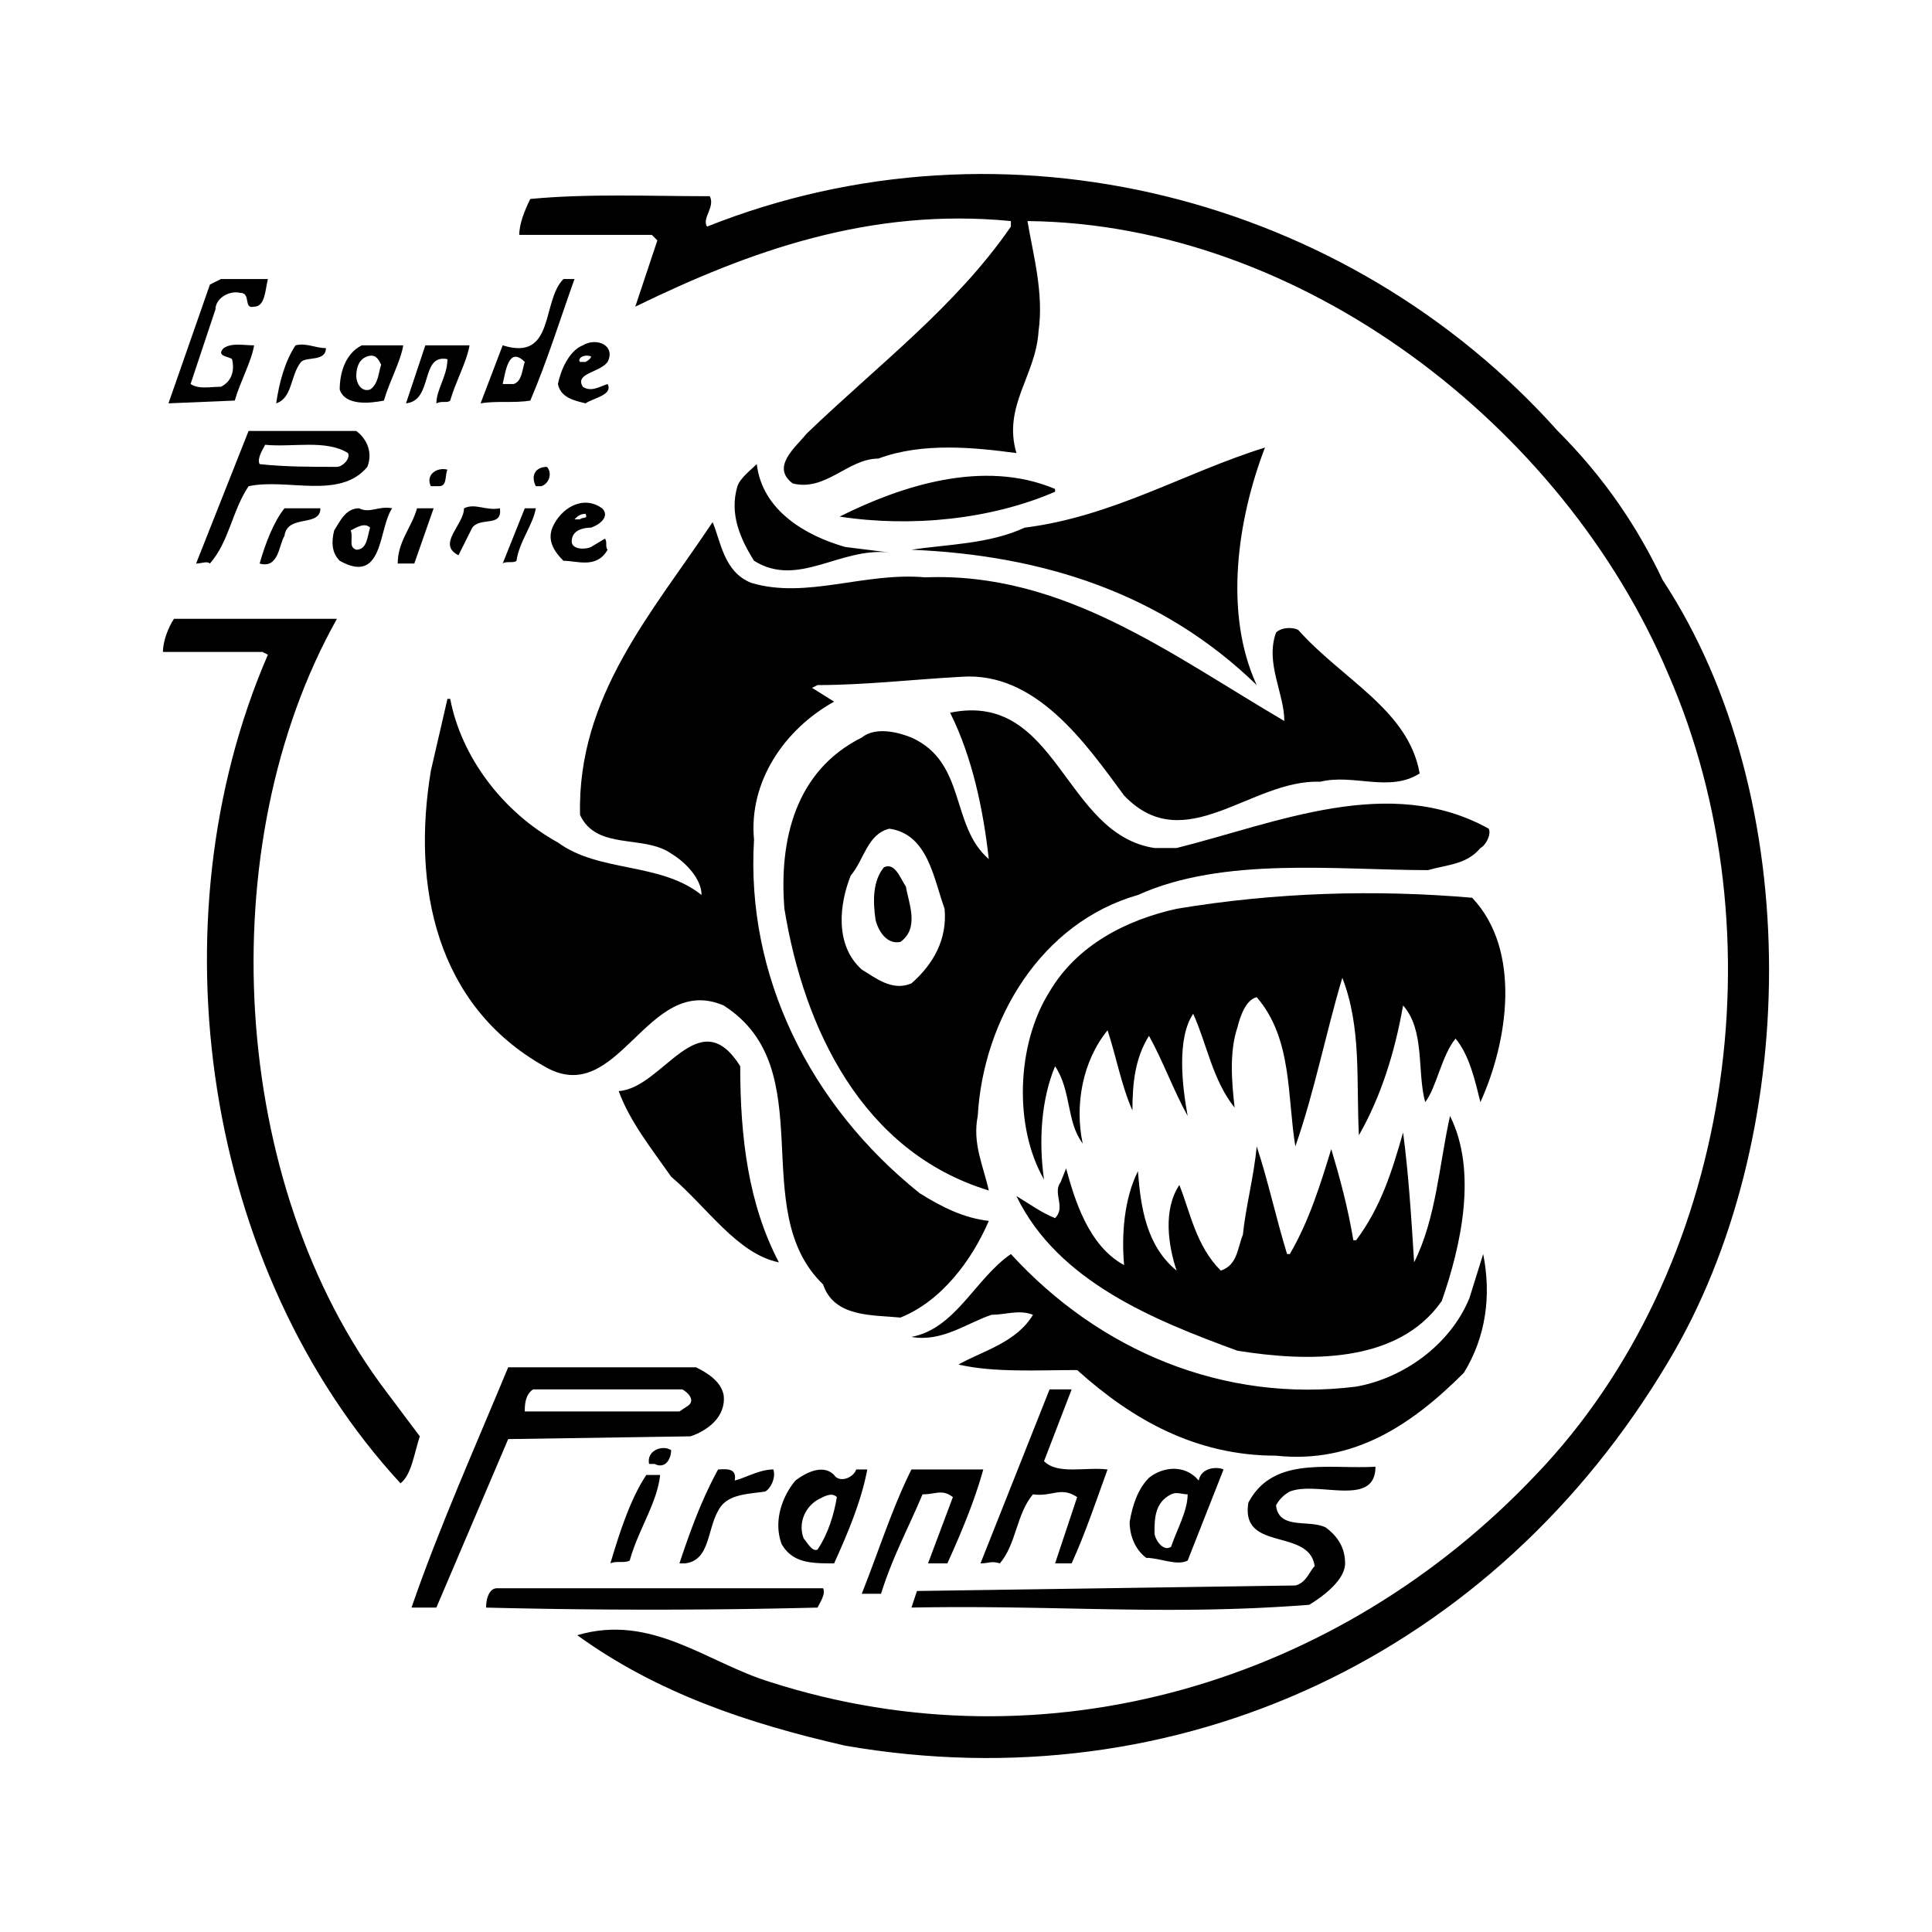
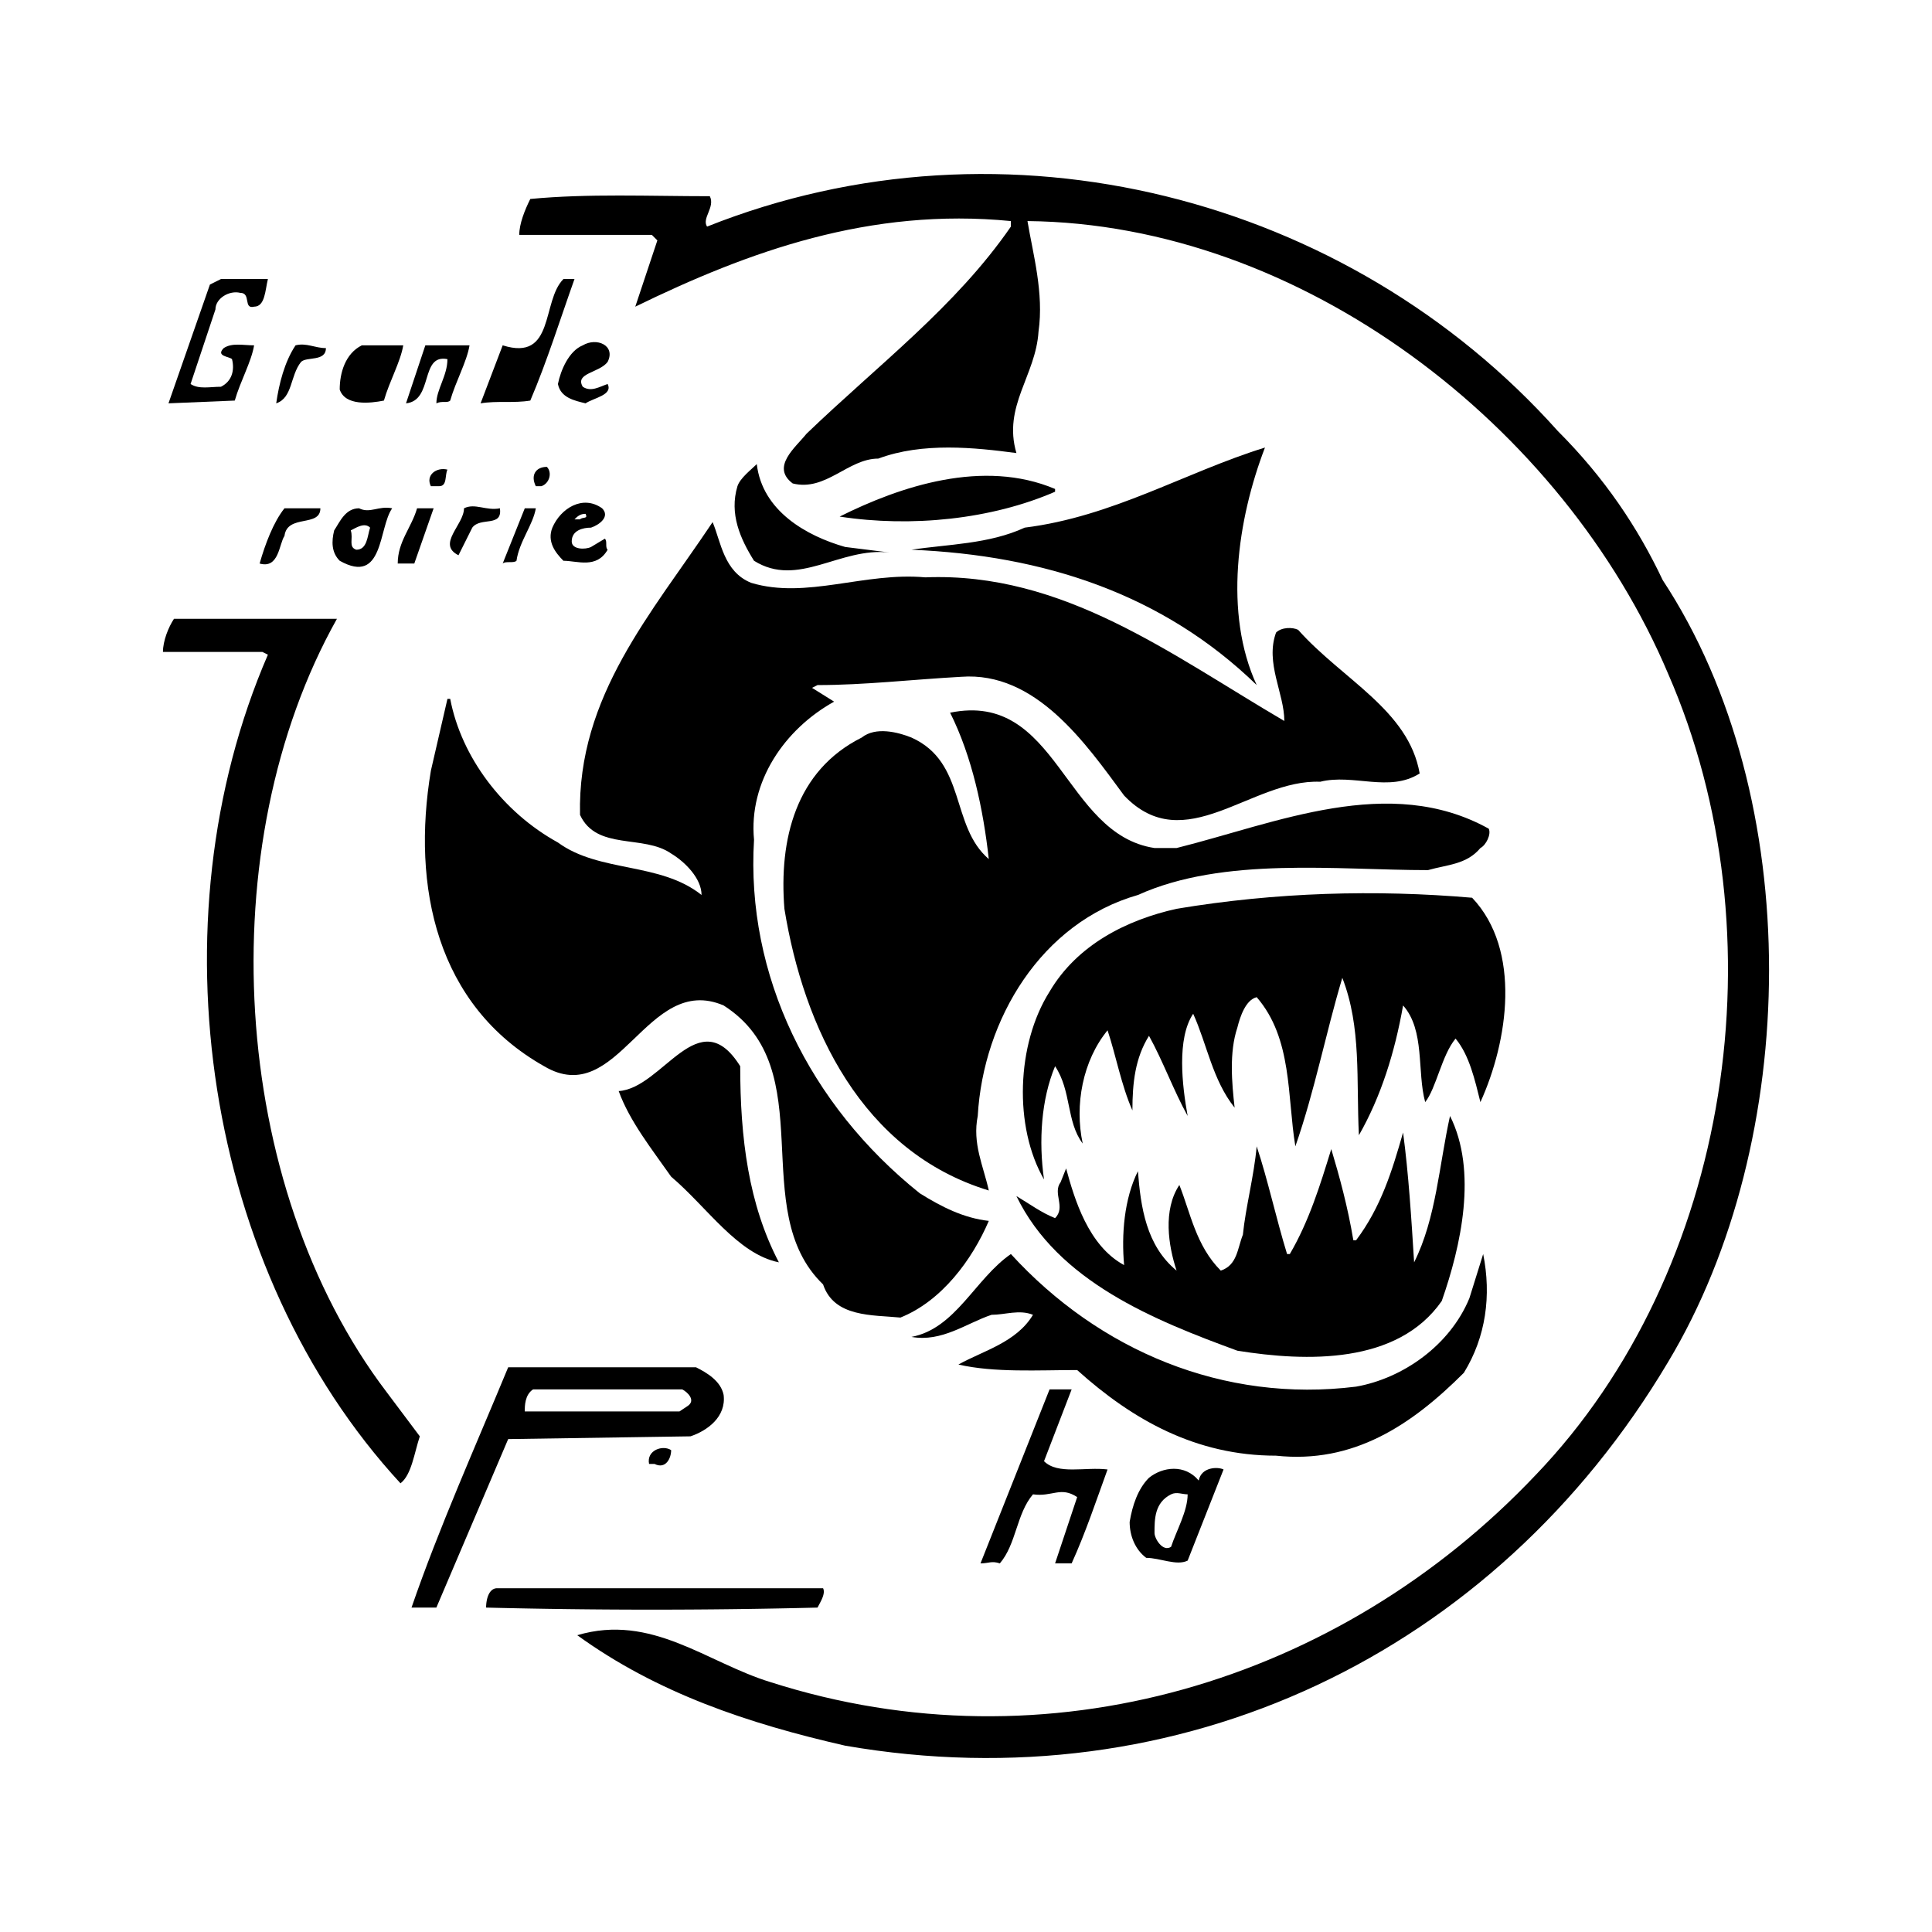
<svg xmlns="http://www.w3.org/2000/svg" width="2500" height="2500" viewBox="0 0 192.756 192.756">
  <g fill-rule="evenodd" clip-rule="evenodd">
    <path fill="#fff" d="M0 0h192.756v192.756H0V0z" />
    <path d="M165.889 57.878c14.33 21.77 13.779 55.94.551 77.985-17.359 29.209-48.773 44.09-82.118 38.303-9.645-2.203-18.738-5.234-26.729-11.021 7.44-2.205 12.952 2.756 19.29 4.684 27.556 8.818 56.767 0 76.331-20.668 19.566-20.391 24.525-54.01 13.227-79.913-10.471-24.801-36.648-44.917-63.93-45.192.551 3.307 1.652 7.165 1.102 11.022-.275 4.409-3.582 7.44-2.205 12.125-4.133-.551-9.369-1.102-13.777.551-3.031 0-5.236 3.307-8.543 2.48-2.204-1.654.276-3.583 1.378-4.96 7.165-6.889 14.88-12.676 20.391-20.667v-.551c-14.053-1.378-26.178 3.031-37.476 8.542l2.204-6.614-.551-.551H51.806c0-1.102.551-2.48 1.102-3.582 5.787-.551 11.849-.275 17.912-.275.551 1.102-.827 2.204-.275 3.031 29.761-11.85 63.931-3.031 84.874 20.392 4.685 4.683 7.991 9.643 10.47 14.879zM26.729 27.841c-.275 1.103-.275 2.756-1.378 2.756-1.102.275-.275-1.378-1.377-1.378-1.103-.275-2.48.551-2.48 1.653l-2.48 7.44c.827.551 1.929.275 3.031.275 1.103-.551 1.378-1.653 1.103-2.755-.276-.276-1.654-.276-.827-1.103.827-.551 1.929-.275 3.031-.275-.275 1.653-1.377 3.582-1.929 5.511l-6.614.275 4.134-11.849 1.102-.551h4.684v.001z" />
    <path d="M57.317 27.841c-1.378 3.858-2.756 8.267-4.409 12.125-1.653.275-3.307 0-4.96.275l2.204-5.787c5.236 1.653 3.858-4.409 6.062-6.614h1.103v.001zM60.624 36.108c-.827 1.103-3.307 1.103-2.48 2.48.827.551 1.653 0 2.48-.275.551 1.102-1.378 1.377-2.205 1.929-1.102-.275-2.48-.551-2.755-1.929.275-1.378 1.103-3.307 2.48-3.858 1.377-.827 3.306 0 2.48 1.653zM32.516 34.73c0 1.378-1.929.827-2.48 1.378-1.102 1.378-.827 3.582-2.479 4.133.275-1.929.826-4.133 1.929-5.787 1.101-.275 1.928.276 3.03.276zM40.232 34.455c-.276 1.653-1.378 3.582-1.929 5.511-1.378.275-3.858.551-4.41-1.103 0-1.653.551-3.582 2.205-4.409h4.134v.001zM46.845 34.455c-.275 1.653-1.378 3.582-1.929 5.511-.276.275-.827 0-1.378.275 0-1.378 1.102-2.755 1.102-4.409-2.755-.551-1.378 4.133-4.133 4.409l1.929-5.787h4.409v.001z" />
-     <path d="M38.027 36.384c-.275.827-.275 1.929-1.102 2.479-.827.276-1.378-.551-1.378-1.377s.275-1.653 1.102-1.929c.827-.275 1.102.276 1.378.827zM58.97 35.557c0 .276-.551.551-.551.551h-.551c-.276-.275.276-.826 1.102-.551zM52.356 36.108c-.275.827-.275 1.929-1.102 2.205h-1.103c.277-1.102.552-3.858 2.205-2.205z" fill="#fff" />
-     <path d="M35.547 42.998c1.102.827 1.653 2.204 1.102 3.582-2.755 3.307-7.991 1.103-11.849 1.929-1.653 2.48-1.929 5.512-3.858 7.716-.276-.276-.827 0-1.378 0L24.8 42.998h10.747z" />
-     <path d="M34.72 45.202c.276.551-.551 1.378-1.102 1.378-2.48 0-5.236 0-7.716-.275-.276-.551.275-1.378.551-1.929 2.756.275 6.063-.552 8.267.826z" fill="#fff" />
    <path d="M126.207 44.651c-2.754 7.165-4.133 16.534-.826 23.698-9.369-9.094-21.219-12.951-34.445-13.502 3.583-.551 7.717-.551 11.299-2.205 8.818-1.102 15.982-5.511 23.972-7.991zM75.504 46.304c.551 4.685 4.96 7.165 8.818 8.267l4.41.551c-4.96-.551-9.094 3.582-13.503.826-1.378-2.204-2.48-4.685-1.654-7.44.276-.826 1.378-1.653 1.929-2.204zM54.561 46.58c.551.551.275 1.654-.551 1.929h-.551c-.551-1.102 0-1.929 1.102-1.929zM44.641 46.855c-.275.551 0 1.653-.827 1.653h-.827c-.55-1.101.552-1.928 1.654-1.653zM105.266 48.784v.276c-6.338 2.756-14.33 3.582-21.495 2.48 6.062-3.032 14.329-5.787 21.495-2.756zM60.072 50.713c.827.827-.275 1.653-1.102 1.929-.827 0-1.929.275-1.929 1.378 0 .827 1.378.827 1.929.551l1.378-.827c.275.275 0 .827.275 1.103-1.102 1.929-3.031 1.102-4.409 1.102-.826-.826-1.653-1.929-1.103-3.307.828-1.929 3.033-3.307 4.961-1.929zM31.965 50.713c0 1.929-3.307.551-3.583 2.755-.551.827-.551 3.307-2.48 2.756.551-1.929 1.378-4.133 2.48-5.511h3.583zM39.129 50.713c-1.378 1.929-.826 7.716-5.236 5.235-.827-.826-.827-1.929-.551-3.031.551-.826 1.103-2.204 2.48-2.204 1.103.551 1.929-.275 3.307 0zM49.876 50.713c.275 1.929-1.929.827-2.756 1.929l-1.377 2.756c-2.205-1.102.551-3.031.551-4.685 1.102-.551 2.205.276 3.582 0zM53.459 50.713c-.276 1.653-1.653 3.307-1.929 5.235-.275.276-1.102 0-1.378.276l2.205-5.511h1.102zM41.334 56.225h-1.653c0-2.205 1.378-3.583 1.929-5.511h1.653l-1.929 5.511z" />
    <path d="M58.419 51.264c.276.552-.275.276-.551.552h-.551c.275-.276.551-.552 1.102-.552z" fill="#fff" />
    <path d="M74.953 58.153c5.512 1.654 11.298-1.102 17.361-.551 13.778-.551 24.524 7.716 35.823 14.33 0-2.756-1.93-5.787-.826-8.818.551-.551 1.652-.551 2.205-.276 4.408 4.96 11.021 7.992 12.125 14.33-3.033 1.929-6.615 0-9.922.827-6.889-.276-13.502 7.716-19.564 1.378-3.857-5.236-8.818-12.401-16.258-11.849-4.96.275-9.645.826-14.33.826l-.551.276 2.205 1.377c-4.96 2.756-8.542 7.992-7.991 13.779-.827 13.502 5.511 26.453 16.534 35.271 2.205 1.379 4.409 2.48 6.89 2.756-1.655 3.859-4.686 7.992-8.819 9.645-2.756-.275-6.614 0-7.716-3.307-7.716-7.439 0-21.494-9.921-27.832-7.716-3.307-10.471 10.473-17.911 6.062-10.747-6.062-13.227-17.912-11.298-29.485l1.653-7.165h.276c1.102 5.787 5.235 11.298 10.747 14.33 4.133 3.031 10.195 1.929 14.329 5.236 0-1.653-1.653-3.307-3.031-4.134-2.755-1.929-7.44-.275-9.094-3.858-.275-11.849 7.165-20.116 13.228-29.209.824 1.928 1.1 4.959 3.856 6.061z" />
    <path d="M36.925 52.642c-.276.827-.276 2.205-1.378 2.205-.827-.276-.276-1.103-.551-1.93.551-.275 1.378-.826 1.929-.275z" fill="#fff" />
    <path d="M33.618 61.736c-12.676 22.596-10.747 56.491 4.96 77.159l3.307 4.408c-.551 1.654-.827 3.857-1.929 4.686-19.565-21.219-24.801-55.94-13.227-82.67l-.551-.276h-9.92c0-1.102.551-2.479 1.103-3.307h16.257zM115.186 84.607h2.205c9.92-2.48 21.217-7.44 31.139-1.929.275.551-.275 1.653-.828 1.929-1.377 1.654-3.307 1.654-5.234 2.205-9.094 0-20.393-1.378-28.936 2.48-9.645 2.755-15.432 12.401-15.982 22.045-.551 2.756.551 4.959 1.104 7.439C85.975 114.92 80.188 102.52 78.26 90.67c-.551-6.889 1.102-13.778 7.715-17.085 1.378-1.102 3.583-.551 4.96 0 5.511 2.48 3.858 8.818 7.717 12.125-.553-4.96-1.655-10.196-3.859-14.605 10.748-2.204 11.299 12.125 20.393 13.502z" />
-     <path d="M94.243 90.67c.275 3.031-1.103 5.511-3.307 7.441-1.929.826-3.582-.553-4.96-1.379-2.755-2.48-2.204-6.613-1.102-9.369 1.377-1.654 1.653-4.134 3.858-4.685 3.857.552 4.408 4.961 5.511 7.992z" fill="#fff" />
    <path d="M90.384 88.465c.275 1.654 1.378 4.134-.551 5.512-1.378.275-2.205-1.103-2.48-2.205-.276-1.929-.276-3.858.827-5.236 1.102-.55 1.653 1.103 2.204 1.929zM146.875 89.568c4.961 5.236 3.582 14.329.826 20.391-.551-2.203-1.102-4.684-2.479-6.338-1.379 1.654-1.93 4.961-3.031 6.338-.828-3.031 0-7.164-2.205-9.645-.826 4.686-2.205 9.094-4.408 12.951-.275-5.51.273-10.746-1.654-15.707-1.654 5.512-2.756 11.299-4.686 16.811-.826-4.961-.275-10.748-3.857-14.881-1.102.275-1.652 1.93-1.928 3.031-.828 2.48-.553 5.512-.275 7.992-2.205-2.756-2.756-6.338-4.135-9.369-1.652 2.479-1.102 7.164-.551 10.195-1.377-2.48-2.48-5.512-3.857-7.992-1.379 2.205-1.654 4.686-1.654 7.441-1.102-2.48-1.652-5.512-2.48-7.992-2.479 3.031-3.307 7.439-2.479 11.299-1.654-2.205-1.104-5.236-2.756-7.717-1.379 3.307-1.654 7.441-1.104 11.299-3.031-5.236-2.756-13.502.553-18.738 2.754-4.685 7.715-7.165 12.676-8.267 9.92-1.653 19.839-1.929 29.484-1.102zM73.851 106.377c0 7.164.827 13.779 3.858 19.566-4.134-.828-7.165-5.512-10.747-8.543-1.929-2.756-4.133-5.512-5.236-8.543 4.409-.275 7.991-9.093 12.125-2.48z" />
    <path d="M143.844 129.801c-4.408 6.338-13.502 6.062-20.391 4.959-8.268-3.031-17.912-6.889-22.047-15.43 1.379.826 2.48 1.652 3.859 2.203 1.102-1.102-.275-2.48.551-3.582l.551-1.377c.826 3.031 2.205 7.715 5.787 9.645-.275-3.031 0-6.613 1.377-9.369.277 3.582.828 7.439 3.859 9.92-.828-2.48-1.379-6.062.275-8.543 1.102 2.756 1.652 6.062 4.133 8.543 1.654-.551 1.654-2.205 2.205-3.582.275-2.756 1.102-5.787 1.377-8.818 1.104 3.307 1.93 7.164 3.031 10.746h.275c1.93-3.307 3.031-6.889 4.135-10.471.826 2.756 1.652 5.787 2.203 9.094h.277c2.479-3.307 3.582-6.889 4.684-10.748.551 4.135.826 8.543 1.102 12.953 2.205-4.41 2.48-9.646 3.582-14.605 2.757 5.511 1.104 12.95-.825 18.462z" />
-     <path d="M146.049 136.965c-5.236 5.236-11.023 9.094-18.738 8.268-7.992 0-14.33-3.582-19.842-8.543-3.857 0-8.266.275-11.848-.551 2.479-1.379 5.786-2.205 7.44-4.961-1.379-.551-2.756 0-4.133 0-2.481.826-4.961 2.756-7.992 2.205 4.409-.826 6.338-5.787 9.92-8.268 8.818 9.645 21.219 14.881 34.447 13.229 4.684-.828 9.367-4.135 11.297-8.818l1.377-4.41c.828 4.134.277 8.267-1.928 11.849zM69.441 136.414c1.103.551 2.48 1.377 2.755 2.756.276 2.203-1.653 3.582-3.306 4.133l-18.188.275-7.165 16.811h-2.48c2.755-7.992 6.338-15.982 9.645-23.975h18.739z" />
+     <path d="M146.049 136.965c-5.236 5.236-11.023 9.094-18.738 8.268-7.992 0-14.33-3.582-19.842-8.543-3.857 0-8.266.275-11.848-.551 2.479-1.379 5.786-2.205 7.44-4.961-1.379-.551-2.756 0-4.133 0-2.481.826-4.961 2.756-7.992 2.205 4.409-.826 6.338-5.787 9.92-8.268 8.818 9.645 21.219 14.881 34.447 13.229 4.684-.828 9.367-4.135 11.297-8.818l1.377-4.41c.828 4.134.277 8.267-1.928 11.849zM69.441 136.414c1.103.551 2.48 1.377 2.755 2.756.276 2.203-1.653 3.582-3.306 4.133l-18.188.275-7.165 16.811h-2.48c2.755-7.992 6.338-15.982 9.645-23.975z" />
    <path d="M68.063 138.619c.551.275 1.378 1.102.551 1.652l-.827.551H52.356c0-.551 0-1.652.827-2.203h14.88z" fill="#fff" />
    <path d="M104.162 145.783c1.379 1.377 4.135.551 6.338.826-1.102 3.031-2.203 6.338-3.582 9.369h-1.652l2.203-6.613c-1.652-1.102-2.479 0-4.408-.275-1.654 1.93-1.654 4.961-3.307 6.889-.826-.275-1.102 0-1.93 0l6.891-17.359h2.203l-2.756 7.163zM66.961 144.682c0 .826-.551 1.928-1.653 1.377h-.551c-.276-1.377 1.378-1.928 2.204-1.377zM119.594 147.713c.275-1.379 1.93-1.379 2.48-1.104l-3.582 9.094c-1.102.551-2.756-.275-4.133-.275-1.104-.826-1.654-2.205-1.654-3.582.275-1.654.826-3.307 1.93-4.408 1.377-1.104 3.582-1.379 4.959.275z" />
-     <path d="M137.23 146.334c0 4.133-5.787 1.379-8.543 2.48a3.312 3.312 0 0 0-1.377 1.377c.275 2.48 3.307 1.379 4.959 2.205 1.104.826 1.93 1.93 1.93 3.582 0 1.654-2.205 3.307-3.582 4.135-14.33 1.102-25.076 0-39.682.275l.551-1.654 37.751-.551c1.104-.275 1.379-1.377 1.93-1.93-.551-3.857-7.439-1.377-6.613-6.338 2.481-4.683 7.991-3.306 12.676-3.581zM73.299 147.713c1.103-.275 2.48-1.104 3.858-1.104.275.828-.276 1.93-.827 2.205-1.929.275-3.858.275-4.685 1.93-1.102 1.928-.827 4.959-3.307 5.234h-.551c1.103-3.307 2.205-6.338 3.858-9.369.552 0 1.93-.275 1.654 1.104zM85.424 146.609h1.102c-.551 3.031-1.929 6.338-3.307 9.369-2.205 0-4.134 0-5.235-1.928-.827-2.205 0-4.686 1.377-6.338 1.103-.828 2.756-1.654 3.858-.553.552.829 1.93.279 2.205-.55zM98.1 146.609c-.826 3.031-2.204 6.338-3.582 9.369h-1.929l2.48-6.613c-1.103-.826-1.654-.275-3.032-.275-1.378 3.307-3.031 6.338-4.133 9.92h-1.929c1.654-4.133 3.032-8.543 4.96-12.4H98.1v-.001zM65.859 147.16c-.275 2.756-2.204 5.512-3.031 8.543-.551.275-1.378 0-1.929.275.827-2.756 1.929-6.338 3.582-8.818h1.378z" />
    <path d="M118.492 149.09c0 1.654-1.102 3.582-1.654 5.236-.826.551-1.652-.826-1.652-1.379 0-1.377 0-3.031 1.652-3.857.553-.276 1.103 0 1.654 0zM83.496 149.365c-.276 1.654-.827 3.582-1.929 5.236-.551.275-1.102-.826-1.378-1.102-.551-1.379 0-3.033 1.378-3.859.551-.275 1.377-.826 1.929-.275z" fill="#fff" />
    <path d="M82.118 158.459c.275.551-.275 1.377-.551 1.93a662.826 662.826 0 0 1-33.068 0c0-.828.276-1.93 1.103-1.93h32.516z" />
  </g>
</svg>